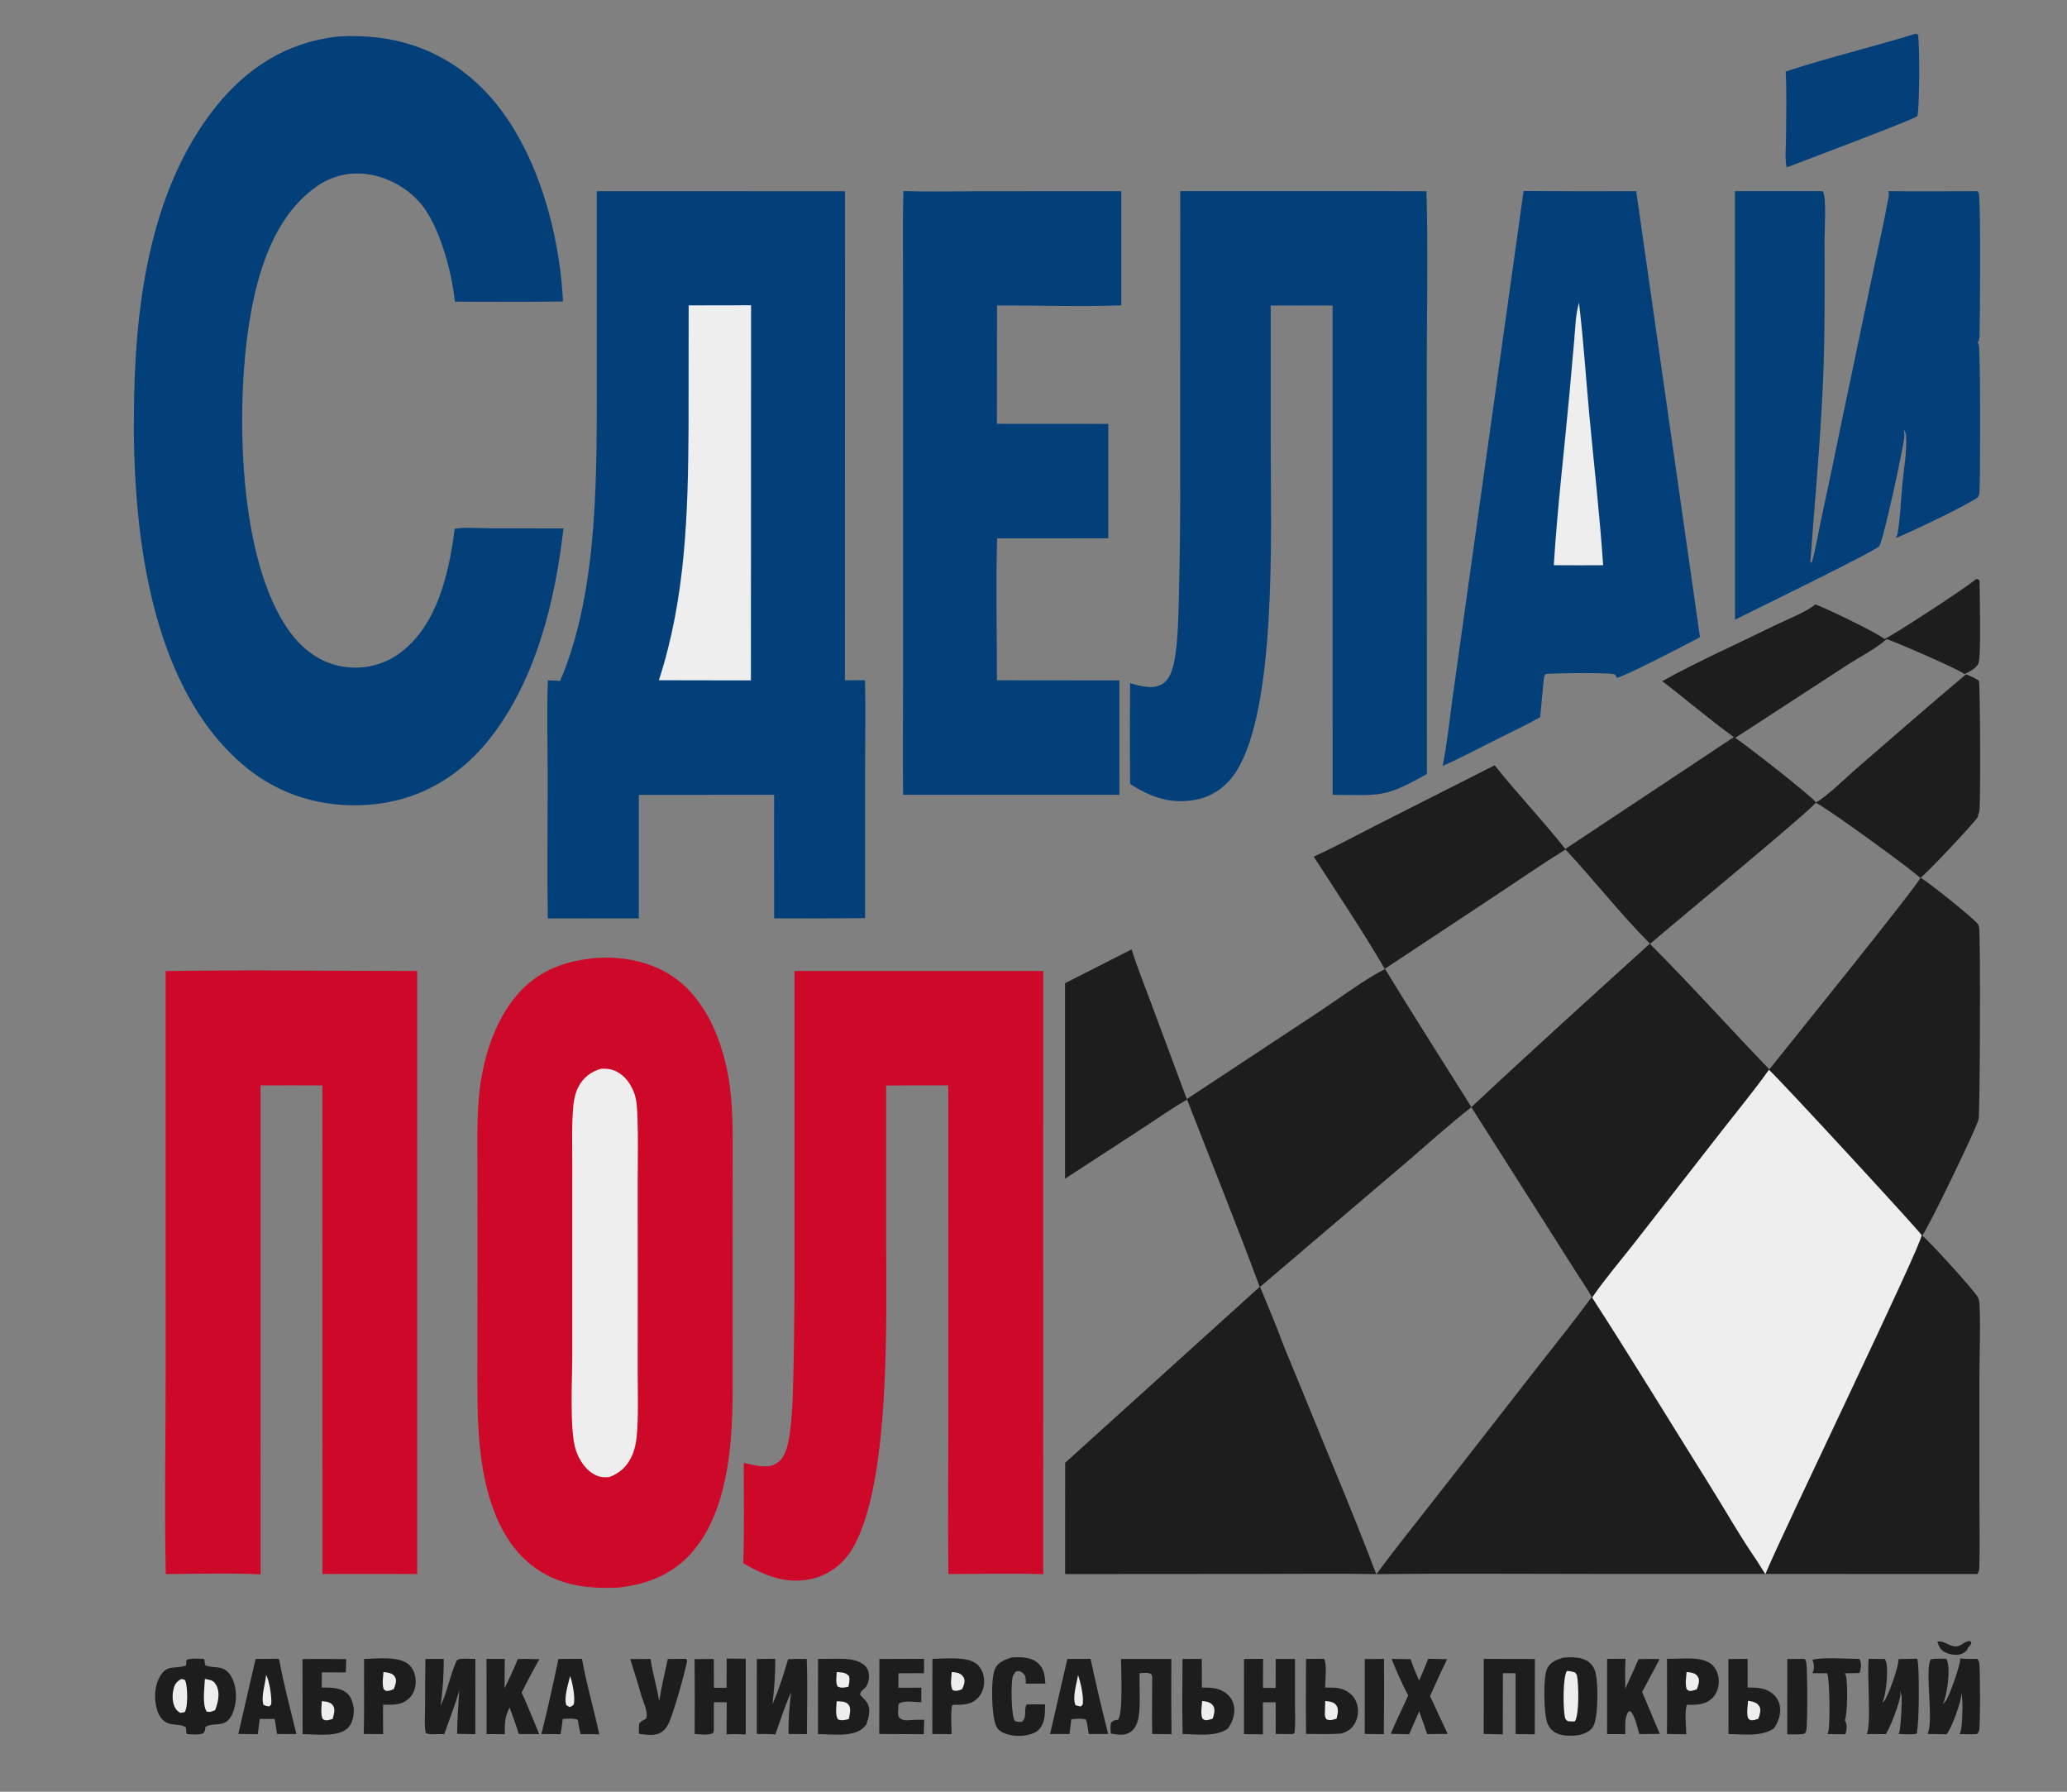
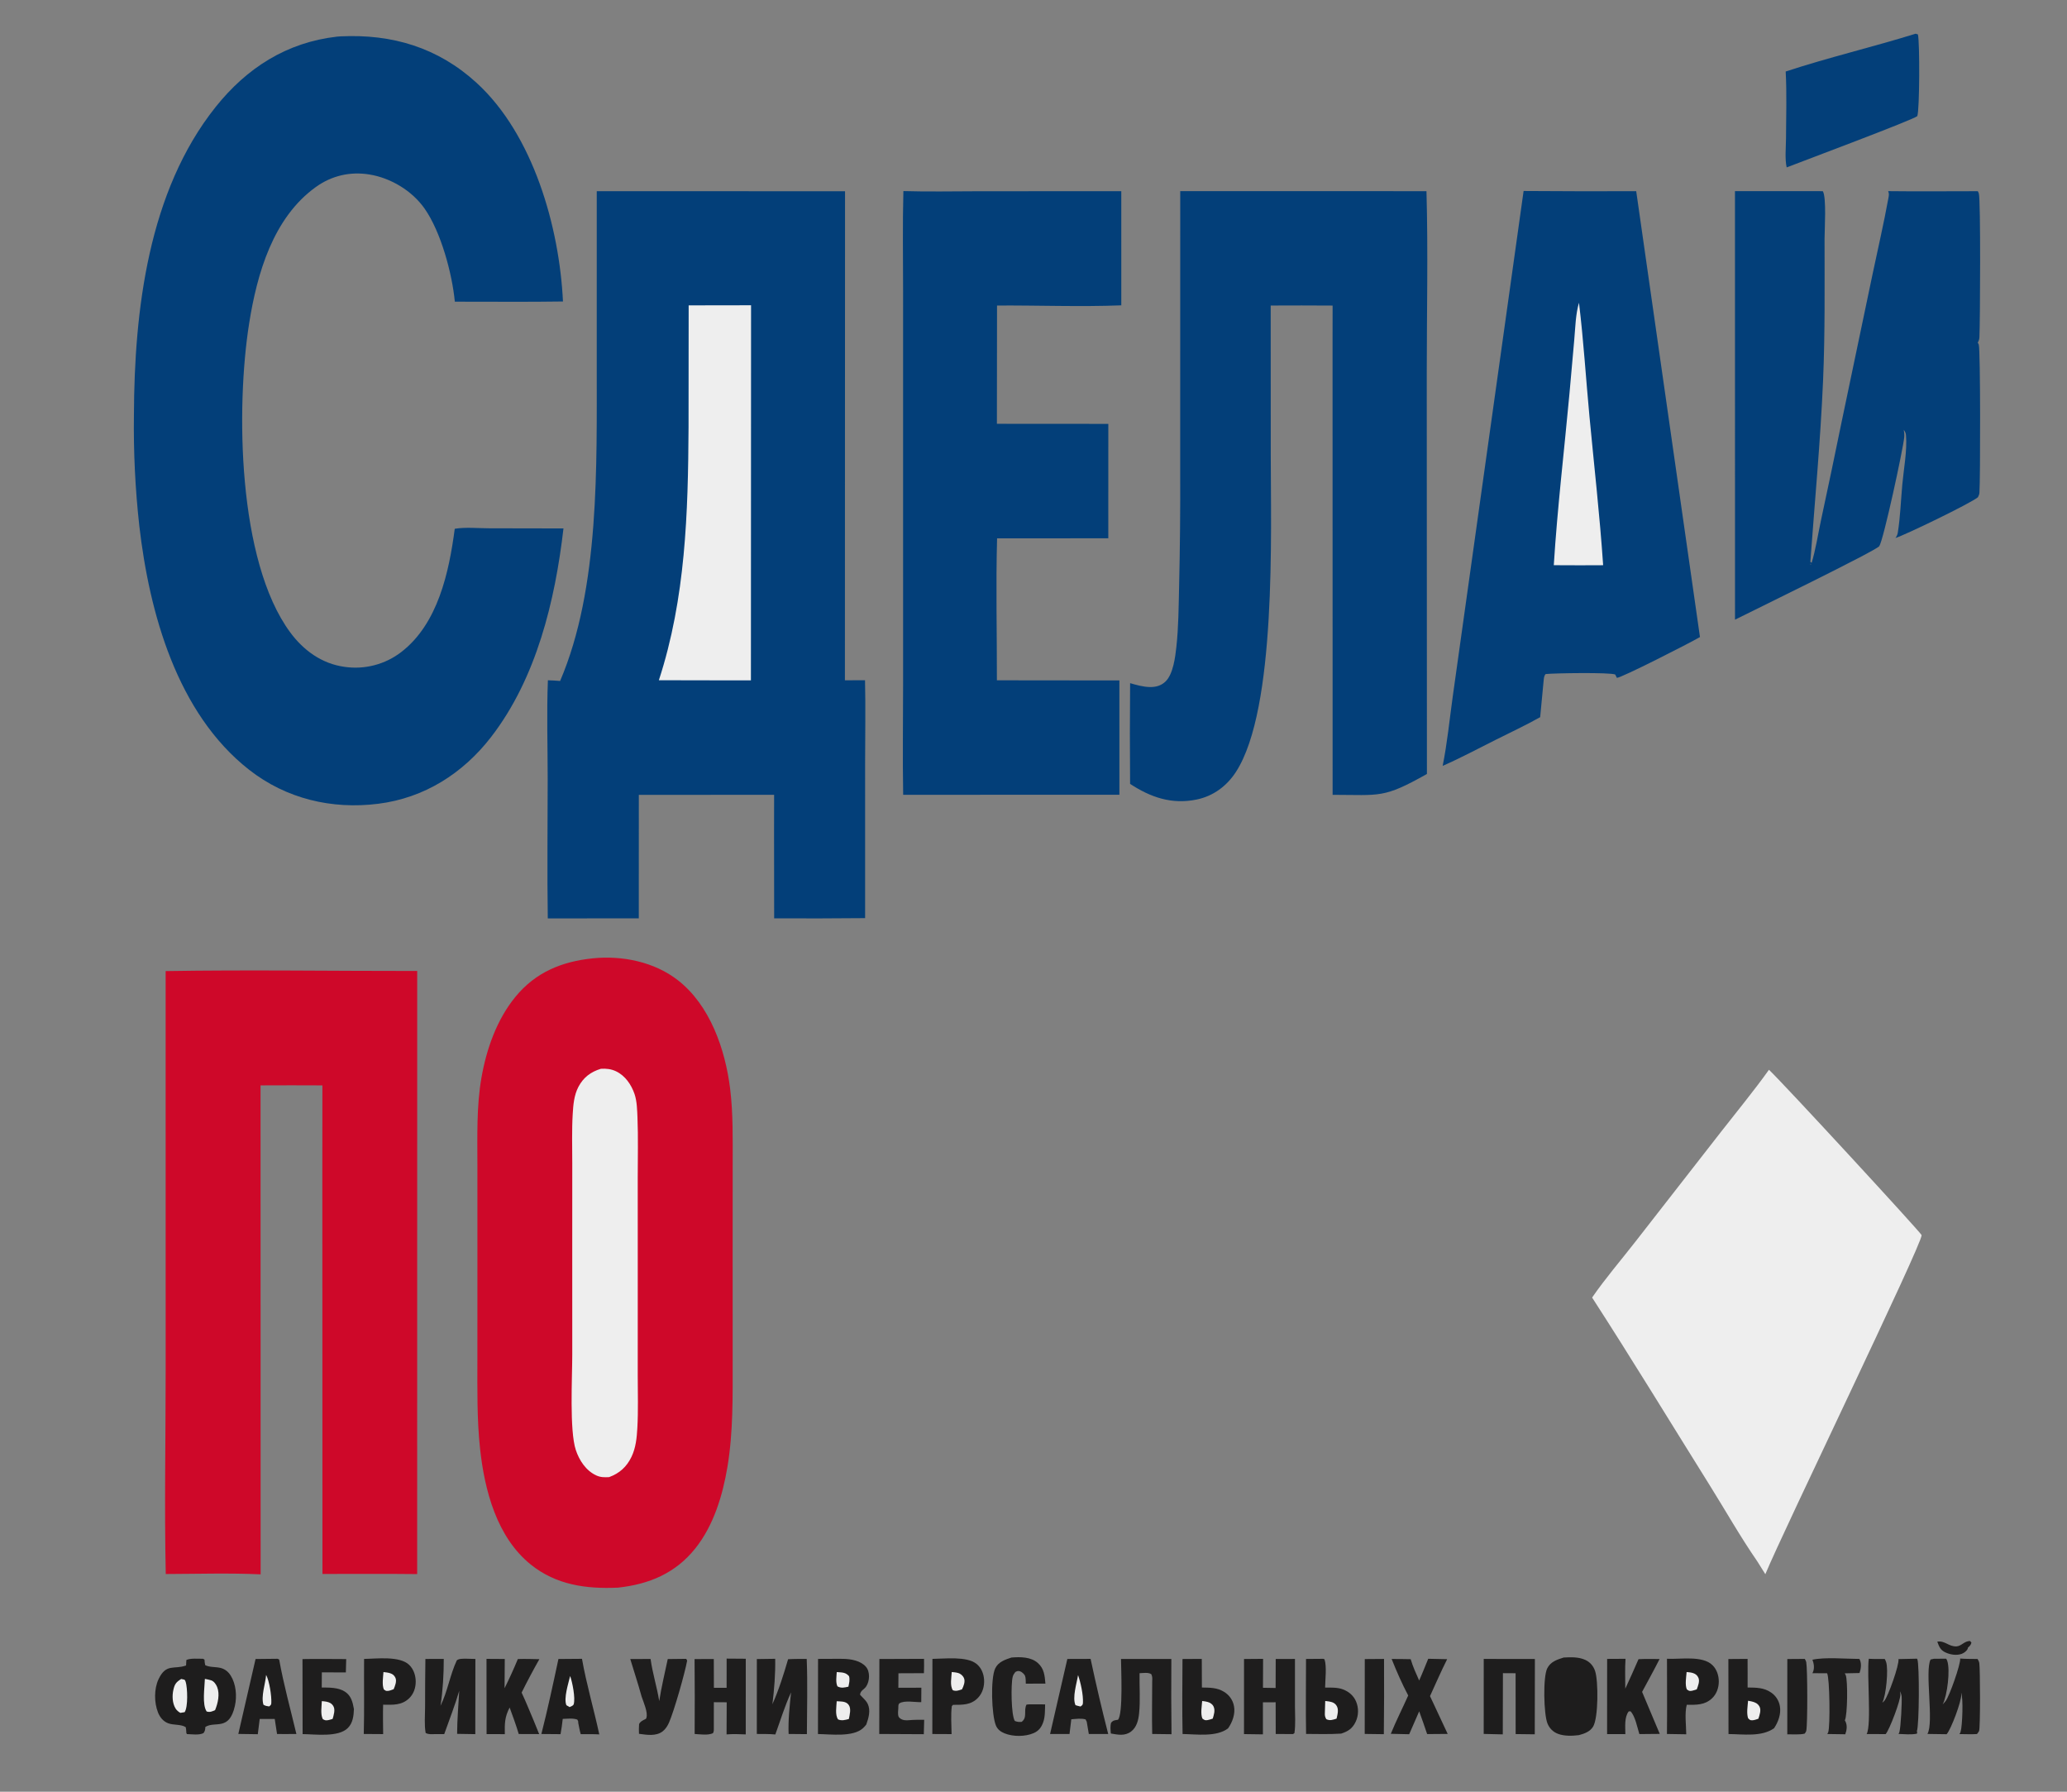
<svg xmlns="http://www.w3.org/2000/svg" width="360" height="312" viewBox="0 0 360 312" fill="none">
  <rect x="0" y="0" width="360" height="312" fill="#808080" stroke="none" />
  <mask id="mask0_125_2" style="mask-type:luminance" maskUnits="userSpaceOnUse" x="0" y="0" width="360" height="312">
    <path d="M360 0H0V311.538H360V0Z" fill="white" />
  </mask>
  <g mask="url(#mask0_125_2)">
    <path d="M337.409 285.867C338.706 285.637 339.419 286.757 340.737 286.691C341.652 286.646 342.134 285.714 343.133 285.766L343.357 286.047C343.213 286.505 343.083 286.595 342.742 286.92C342.734 286.97 342.733 287.021 342.716 287.069C342.577 287.475 342.047 287.854 341.655 287.994C340.739 288.32 339.674 288.135 338.813 287.737C337.958 287.343 337.712 286.71 337.409 285.867Z" fill="#1E1D1D" />
    <path d="M237.697 288.901L241.051 288.876C241.076 293.245 241.064 297.613 241.018 301.981L237.688 301.937L237.697 288.901Z" fill="#1E1D1D" />
    <path d="M311.29 288.893L314.331 288.872C314.444 289.069 314.542 289.239 314.587 289.466C314.811 290.594 314.832 300.265 314.594 301.367C314.548 301.58 314.434 301.72 314.306 301.888C313.417 302.102 312.212 301.988 311.284 302.004L311.29 288.893Z" fill="#1E1D1D" />
    <path d="M315.666 289.012C317.848 288.534 321.503 288.87 323.839 288.877C323.875 288.948 323.915 289.017 323.945 289.09C324.235 289.79 324.11 290.641 323.862 291.331L321.285 291.386C321.34 291.476 321.429 291.611 321.468 291.718C321.835 292.716 321.776 298.68 321.308 299.569C321.352 299.652 321.402 299.731 321.44 299.817C321.754 300.525 321.64 301.293 321.382 301.996L318.244 301.951C318.294 301.868 318.375 301.743 318.411 301.644C318.77 300.636 318.679 292.194 318.217 291.367L315.651 291.363C315.687 291.291 315.729 291.222 315.76 291.148C316.047 290.46 315.92 289.684 315.666 289.012Z" fill="#1E1D1D" />
    <path d="M119.507 288.86C119.56 288.896 119.648 289.115 119.677 289.176C119.269 291.396 117.415 297.909 116.527 299.945C116.277 300.519 115.926 301.083 115.428 301.475C114.272 302.386 112.637 302.093 111.289 301.914C111.267 301.339 111.261 300.787 111.307 300.213C111.541 299.763 111.87 299.631 112.301 299.407C112.487 299.309 112.496 299.352 112.569 299.157C112.91 298.243 112.055 296.365 111.745 295.425C111.145 293.236 110.428 291.067 109.771 288.894L113.309 288.884C113.64 291.33 114.421 293.765 114.815 296.22C115.192 293.768 115.79 291.327 116.299 288.898L119.507 288.86Z" fill="#1E1D1D" />
    <path d="M153.158 288.888L160.935 288.859C160.963 289.69 160.93 290.525 160.917 291.357L156.479 291.376L156.463 293.898L160.469 293.887L160.451 296.405C159.437 296.436 157.477 296.038 156.636 296.62C156.414 296.774 156.47 297.221 156.452 297.477C156.436 297.828 156.381 298.272 156.429 298.621C156.47 298.916 156.535 299.041 156.761 299.22C157.219 299.581 157.794 299.595 158.349 299.542C159.22 299.459 160.088 299.472 160.961 299.472L160.896 301.983L153.136 301.945L153.158 288.888Z" fill="#1E1D1D" />
    <path d="M248.747 288.849L252.046 288.919C250.983 291.026 250.04 293.205 249.058 295.351L252.137 301.934L248.559 301.962C248.13 300.632 247.637 299.317 247.174 297.998L245.431 301.99L242.23 301.916C243.146 299.667 244.268 297.465 245.262 295.244C244.186 293.206 243.225 291.028 242.377 288.885C243.48 288.873 244.587 288.906 245.691 288.919C246.067 290.205 246.625 291.411 247.167 292.634C247.731 291.392 248.224 290.109 248.747 288.849Z" fill="#1E1D1D" />
    <path d="M176.161 288.633C177.686 288.509 179.526 288.504 180.74 289.57C181.861 290.554 181.956 291.789 182.075 293.173L178.662 293.183C178.645 292.767 178.667 292.192 178.522 291.807C178.424 291.548 177.98 291.147 177.712 291.052C177.304 290.907 177.196 290.979 176.835 291.152C176.618 291.431 176.455 291.671 176.37 292.018C176.059 293.297 176.095 298.664 176.75 299.681C177.199 299.852 177.448 299.87 177.928 299.838C178.985 299.083 178.238 297.819 178.787 296.827L179.253 296.781L182.024 296.79C181.989 297.793 182.035 298.916 181.7 299.874C181.382 300.785 180.916 301.411 180.012 301.799C178.551 302.428 176.464 302.435 174.983 301.843C174.299 301.57 173.74 301.16 173.453 300.467C172.695 298.637 172.495 292.3 173.329 290.534C173.868 289.392 175.05 288.998 176.161 288.633Z" fill="#1E1D1D" />
    <path d="M63.411 288.874C65.554 288.847 69.647 288.304 71.289 289.936C72.049 290.69 72.401 291.769 72.404 292.824C72.407 293.892 72.051 294.964 71.271 295.719C69.964 296.985 68.405 296.868 66.728 296.845C66.672 298.547 66.723 300.264 66.733 301.967L63.357 301.944C63.469 297.593 63.376 293.228 63.411 288.874Z" fill="#1E1D1D" />
    <path d="M66.785 291.16C67.173 291.204 67.572 291.246 67.946 291.365C68.384 291.503 68.686 291.745 68.876 292.174C69.137 292.764 68.794 293.605 68.562 294.147C68.25 294.263 67.919 294.407 67.587 294.442C67.19 294.483 67.147 294.401 66.843 294.172C66.508 293.316 66.728 292.077 66.785 291.16Z" fill="#EEEEEE" />
    <path d="M162.398 288.868C164.496 288.851 168.332 288.367 170.054 289.722C170.904 290.391 171.326 291.427 171.394 292.486C171.466 293.615 171.143 294.795 170.351 295.628C169.111 296.935 167.644 296.86 165.986 296.871L165.774 297.086C165.575 298.672 165.716 300.368 165.734 301.967L162.38 301.951L162.398 288.868Z" fill="#1E1D1D" />
    <path d="M165.76 291.156C166.115 291.191 166.488 291.218 166.833 291.315C167.325 291.454 167.704 291.775 167.902 292.248C168.141 292.82 167.816 293.671 167.539 294.176C166.954 294.361 166.528 294.55 165.949 294.325C165.413 293.523 165.711 292.093 165.76 291.156Z" fill="#EEEEEE" />
    <path d="M290.331 288.847C292.615 288.974 296.508 288.227 298.267 289.972C299.023 290.723 299.361 291.797 299.354 292.844C299.346 293.903 298.978 294.959 298.207 295.707C296.933 296.942 295.419 296.872 293.774 296.861C293.384 298.32 293.672 300.472 293.686 301.998L290.325 301.945C290.373 297.58 290.333 293.212 290.331 288.847Z" fill="#1E1D1D" />
    <path d="M293.749 291.157C294.129 291.191 294.518 291.224 294.883 291.344C295.328 291.489 295.629 291.746 295.813 292.179C296.07 292.785 295.723 293.61 295.515 294.176C295.245 294.263 294.968 294.364 294.69 294.42C294.248 294.509 294.134 294.436 293.783 294.173C293.439 293.334 293.684 292.061 293.749 291.157Z" fill="#EEEEEE" />
    <path d="M301.023 288.893L304.367 288.868C304.388 290.528 304.371 292.191 304.373 293.851C305.869 293.876 307.204 293.846 308.49 294.742C308.59 294.811 308.685 294.884 308.777 294.963C308.869 295.041 308.957 295.123 309.041 295.21C309.124 295.297 309.203 295.388 309.278 295.483C309.352 295.578 309.421 295.676 309.486 295.778C309.55 295.88 309.609 295.985 309.663 296.092C309.718 296.2 309.766 296.31 309.809 296.423C309.852 296.536 309.889 296.65 309.92 296.766C309.951 296.883 309.977 297 309.997 297.119C310.225 298.453 309.713 299.851 308.982 300.944C306.785 302.491 303.622 301.974 301.046 301.957L301.023 288.893Z" fill="#1E1D1D" />
    <path d="M304.453 296.157C304.663 296.193 304.869 296.229 305.075 296.278C305.667 296.419 306.144 296.623 306.447 297.18C306.777 297.79 306.446 298.698 306.248 299.293C305.912 299.402 305.544 299.551 305.187 299.56C304.774 299.571 304.74 299.47 304.457 299.199C304.162 298.299 304.383 297.101 304.453 296.157Z" fill="#EEEEEE" />
    <path d="M230.465 288.855L230.678 288.934C231.103 290.158 230.802 292.519 230.788 293.868C231.786 293.861 232.98 293.819 233.92 294.187C234.949 294.589 235.765 295.287 236.192 296.315C236.25 296.454 236.299 296.595 236.342 296.74C236.384 296.883 236.42 297.029 236.447 297.177C236.474 297.324 236.494 297.473 236.506 297.622C236.519 297.772 236.523 297.922 236.519 298.072C236.516 298.222 236.505 298.371 236.486 298.52C236.467 298.669 236.441 298.816 236.407 298.963C236.373 299.109 236.332 299.253 236.283 299.395C236.234 299.536 236.178 299.675 236.114 299.812C235.55 300.998 234.798 301.487 233.582 301.881C231.55 302.005 229.509 301.952 227.475 301.936C227.396 297.589 227.465 293.228 227.464 288.88L230.465 288.855Z" fill="#1E1D1D" />
    <path d="M230.808 296.201C230.876 296.208 230.943 296.213 231.01 296.221C231.659 296.299 232.327 296.372 232.736 296.948C233.228 297.64 232.951 298.519 232.782 299.274C232.134 299.473 231.621 299.684 230.991 299.363C230.76 298.954 230.727 298.73 230.745 298.264L230.808 296.201Z" fill="#EEEEEE" />
    <path d="M205.95 288.889L209.309 288.869L209.329 293.855C210.713 293.879 211.954 293.852 213.181 294.601C214.107 295.167 214.728 296.049 214.924 297.117C215.169 298.453 214.642 299.89 213.886 300.968C211.856 302.509 208.391 301.987 205.965 301.95C205.876 297.603 205.926 293.238 205.95 288.889Z" fill="#1E1D1D" />
    <path d="M209.375 296.204C209.699 296.238 210.018 296.276 210.332 296.367C210.774 296.494 211.166 296.743 211.365 297.172C211.676 297.839 211.418 298.618 211.213 299.274C210.924 299.365 210.624 299.472 210.326 299.526C209.882 299.607 209.75 299.516 209.408 299.248C209.07 298.398 209.311 297.118 209.375 296.204Z" fill="#EEEEEE" />
    <path d="M185.895 288.88L189.944 288.867C190.873 293.234 191.903 297.624 193.011 301.949L189.637 301.953L189.273 299.817L189.069 299.405C188.276 299.182 187.397 299.329 186.583 299.386L186.274 301.947H182.888L185.895 288.88Z" fill="#1E1D1D" />
    <path d="M187.761 291.688C188.217 293 188.686 295.134 188.61 296.514C188.587 296.917 188.492 296.925 188.193 297.162C187.891 297.102 187.604 297.017 187.311 296.926C186.727 295.585 187.535 293.112 187.761 291.688Z" fill="#EEEEEE" />
    <path d="M97.261 288.887L101.361 288.855C102.135 293.257 103.435 297.637 104.374 302.016C103.302 301.955 102.219 301.981 101.145 301.981C100.952 301.345 100.847 300.669 100.711 300.018C100.71 299.684 100.696 299.705 100.548 299.438C99.764 299.159 98.832 299.294 98.008 299.321C97.926 300.215 97.777 301.093 97.628 301.977L94.289 301.95C95.39 297.633 96.331 293.245 97.261 288.887Z" fill="#1E1D1D" />
    <path d="M99.298 291.845C99.683 292.887 100.247 295.716 99.917 296.767C99.832 297.039 99.443 297.139 99.198 297.261L98.645 296.931C98.145 295.721 98.998 293.124 99.298 291.845Z" fill="#EEEEEE" />
    <path d="M48.176 288.849C48.391 288.833 48.435 288.889 48.622 288.984C49.4 293.325 50.601 297.653 51.621 301.947C50.499 301.964 49.374 301.951 48.251 301.952L47.851 299.332H45.232L44.899 301.985L41.509 301.937L44.511 288.889L48.176 288.849Z" fill="#1E1D1D" />
    <path d="M46.348 291.655C46.919 292.714 47.312 295.323 47.256 296.51C47.237 296.901 47.157 296.914 46.873 297.149C46.485 297.092 46.228 297.06 45.886 296.851C45.427 295.367 46.224 293.223 46.348 291.655Z" fill="#EEEEEE" />
    <path d="M84.731 288.865L87.915 288.885L87.877 293.978C88.708 292.303 89.479 290.624 90.191 288.895C91.437 288.848 92.692 288.899 93.939 288.919C92.855 290.831 91.825 292.772 90.847 294.741C91.621 296.371 92.287 298.073 92.999 299.732L93.901 301.964L90.347 301.952C89.885 300.389 89.317 298.865 88.76 297.334C87.893 299.019 87.892 300.09 87.922 301.975L84.746 301.967L84.731 288.865Z" fill="#1E1D1D" />
    <path d="M279.908 288.871L283.108 288.853C282.99 290.563 283.074 292.34 283.068 294.058C283.86 292.356 284.628 290.644 285.373 288.921C286.591 288.852 287.822 288.888 289.042 288.893C288.071 290.82 287.016 292.711 285.996 294.612L288.017 299.42L289.075 301.93L285.52 301.963C285.158 300.805 284.8 298.844 283.981 297.994L283.662 298.017C282.871 299.052 283.085 300.719 283.079 301.973L279.899 301.967L279.908 288.871Z" fill="#1E1D1D" />
    <path d="M216.666 288.888L219.986 288.861L219.966 293.898L222.169 293.934L222.186 288.887L225.537 288.877L225.538 297.134C225.54 298.657 225.666 300.29 225.446 301.797L225.195 301.959L222.187 301.948L222.175 296.423L219.957 296.433L219.956 302.011C218.858 301.982 217.76 301.967 216.661 301.965L216.666 288.888Z" fill="#1E1D1D" />
    <path d="M52.683 288.902C55.218 288.853 57.761 288.896 60.297 288.901L60.236 291.226L56.054 291.216L56.035 293.853C57.35 293.859 58.932 293.834 60.074 294.573C61.169 295.282 61.427 296.41 61.641 297.601C61.599 298.793 61.462 300.029 60.573 300.912C58.907 302.563 54.906 301.985 52.705 301.966L52.683 288.902Z" fill="#1E1D1D" />
    <path d="M56.047 296.229C56.326 296.248 56.602 296.267 56.877 296.325C57.399 296.436 57.78 296.627 58.063 297.104C58.43 297.723 58.111 298.682 57.935 299.317C57.688 299.396 57.432 299.485 57.177 299.532C56.752 299.61 56.577 299.575 56.217 299.352C55.789 298.49 56.023 297.185 56.047 296.229Z" fill="#EEEEEE" />
    <path d="M258.413 288.875L267.325 288.888L267.304 302.002L263.973 301.961L263.968 294.606L263.965 291.367L261.759 291.354L261.733 302.013L258.411 301.936L258.413 288.875Z" fill="#1E1D1D" />
    <path d="M126.556 288.819C127.666 288.841 128.777 288.837 129.888 288.843L129.886 302.018C128.762 301.968 127.665 301.932 126.542 302.017L126.567 296.426L124.327 296.413L124.323 301.069C124.333 301.375 124.309 301.532 124.175 301.808C123.272 302.218 121.96 301.994 120.984 301.945C121.013 297.598 121.009 293.25 120.97 288.903L124.32 288.888L124.336 293.904L126.55 293.902L126.556 288.819Z" fill="#1E1D1D" />
    <path d="M195.239 288.879L204.009 288.883C203.974 293.25 203.984 297.618 204.038 301.986L200.674 301.943C200.605 298.884 200.671 295.807 200.674 292.746C200.697 292.286 200.721 291.964 200.518 291.533C199.98 291.179 199.099 291.338 198.47 291.363C198.428 293.69 198.628 296.065 198.39 298.382C198.272 299.533 197.971 300.781 196.998 301.516C195.901 302.343 194.712 302.071 193.467 301.861C193.419 301.211 193.335 300.602 193.519 299.967C193.93 299.53 194.134 299.573 194.713 299.47C195.634 298.457 195.245 290.487 195.239 288.879Z" fill="#1E1D1D" />
    <path d="M131.816 288.897L135.013 288.853C135.058 291.537 134.853 294.101 134.527 296.762C135.632 294.301 136.506 291.519 137.258 288.928C138.336 288.858 139.421 288.879 140.502 288.878C140.677 293.223 140.542 297.624 140.534 301.973L137.35 301.943C137.255 299.519 137.523 297.112 137.776 294.706C136.69 297.036 135.916 299.611 135.036 302.029C133.974 301.928 132.878 301.959 131.81 301.942L131.816 288.897Z" fill="#1E1D1D" />
    <path d="M330.648 288.903L333.878 288.832C333.898 288.869 333.921 288.904 333.937 288.943C334.307 289.819 334.278 300.445 333.851 301.467C333.936 301.741 333.929 301.598 333.854 301.896C332.831 302.098 331.692 301.972 330.65 301.937C330.736 301.804 330.765 301.776 330.813 301.6C331.06 300.697 331.271 296.402 331.201 295.441C331.176 295.108 331.05 294.787 330.899 294.492C330.925 294.667 330.956 294.842 330.974 295.018C331.071 296.006 329.06 301.26 328.416 301.967L325.108 301.956C325.991 300.309 325.107 291.49 325.478 288.848C326.392 288.909 327.337 288.871 328.255 288.882C328.35 289.045 328.424 289.212 328.488 289.39C328.939 290.66 328.485 295.297 327.831 296.498C327.981 296.376 328.066 296.316 328.197 296.158C328.852 295.368 330.816 289.887 330.648 288.903Z" fill="#1E1D1D" />
    <path d="M80.997 288.831L82.796 288.88L82.781 301.974L79.614 301.923C79.622 299.397 79.844 296.936 79.985 294.419C79.24 296.963 78.257 299.466 77.37 301.966L75.732 301.968C75.161 301.979 74.649 302.045 74.134 301.768C73.881 300.345 74.031 298.746 74.034 297.294C74.032 294.489 74.05 291.684 74.089 288.88L77.289 288.873C77.288 291.645 77.135 294.292 76.723 297.034C77.963 294.524 78.371 291.66 79.561 289.124C79.945 288.806 80.519 288.86 80.997 288.831Z" fill="#1E1D1D" />
    <path d="M341.396 288.81C342.397 288.887 343.42 288.868 344.424 288.885C344.563 289.128 344.689 289.347 344.729 289.628C344.877 290.665 344.922 300.98 344.678 301.454C344.584 301.637 344.439 301.788 344.319 301.955C343.321 302.026 342.271 301.962 341.267 301.963C341.381 301.785 341.398 301.779 341.472 301.544C341.775 300.587 341.971 295.552 341.552 294.757C341.562 294.86 341.577 294.963 341.583 295.067C341.645 296.222 339.799 301.156 339.034 301.987L335.691 301.939C336.86 299.987 335.194 290.968 336.244 288.975L336.814 288.848L338.952 288.832C339.056 289.002 339.065 289.002 339.142 289.219C339.689 290.773 339.155 295.247 338.348 296.792C338.523 296.604 338.703 296.415 338.862 296.213C339.509 295.391 341.496 289.786 341.396 288.81Z" fill="#1E1D1D" />
    <path d="M142.476 288.87C143.942 288.891 145.409 288.831 146.875 288.862C148.216 288.89 149.865 289.172 150.799 290.224C151.571 291.095 151.484 292.712 150.87 293.654C150.497 294.225 149.858 294.354 149.789 295.111L150.258 295.605C150.586 295.946 150.92 296.266 151.125 296.7C151.671 297.859 151.279 299.167 150.876 300.302C150.695 300.523 150.51 300.746 150.298 300.938C148.553 302.525 144.679 301.981 142.461 301.955L142.476 288.87Z" fill="#1E1D1D" />
    <path d="M145.731 291.164L145.956 291.179C146.758 291.239 147.324 291.239 147.876 291.883C148.047 292.529 147.894 293.071 147.764 293.71C147.049 293.863 146.508 294.015 145.853 293.65C145.514 292.927 145.693 291.948 145.731 291.164Z" fill="#EEEEEE" />
    <path d="M145.724 296.242C145.888 296.248 146.053 296.256 146.218 296.266C146.831 296.304 147.441 296.348 147.828 296.904C148.276 297.55 147.981 298.636 147.841 299.337C147.168 299.51 146.615 299.686 145.962 299.407C145.408 298.603 145.686 297.189 145.724 296.242Z" fill="#EEEEEE" />
    <path d="M272.339 288.631C273.586 288.567 274.934 288.51 276.095 289.041C276.95 289.433 277.53 290.123 277.82 291.011C278.385 292.742 278.39 299.1 277.473 300.647C276.937 301.551 275.945 301.887 274.988 302.146C273.861 302.291 272.463 302.331 271.386 301.933C270.505 301.608 269.869 300.98 269.516 300.115C268.864 298.519 268.712 292.045 269.474 290.52C270.057 289.353 271.182 288.994 272.339 288.631Z" fill="#1E1D1D" />
-     <path d="M272.892 290.977C273.417 290.999 273.81 291.053 274.304 291.234C274.53 291.49 274.611 291.554 274.675 291.887C274.956 293.348 275.063 298.59 274.292 299.752C273.876 299.781 273.494 299.76 273.081 299.721C272.695 299.449 272.637 299.422 272.538 298.937C272.244 297.499 272.161 292.111 272.892 290.977Z" fill="#EEEEEE" />
    <path d="M35.338 288.847L35.614 288.985C35.633 289.322 35.661 289.628 35.738 289.957C36.479 290.342 37.498 290.243 38.316 290.421C39.143 290.6 39.751 291.085 40.193 291.795C41.113 293.275 41.287 295.354 40.914 297.039C39.927 301.499 37.487 299.644 35.767 300.718C35.736 301.165 35.723 301.427 35.434 301.797C34.623 302.187 33.453 301.985 32.561 301.963C32.414 301.715 32.459 301.852 32.443 301.512C32.43 301.25 32.403 301.016 32.35 300.758C31.495 300.212 30.24 300.443 29.286 300.078C28.429 299.75 27.857 299.043 27.524 298.212C26.837 296.497 26.82 294.091 27.61 292.411C28.932 289.599 30.334 290.767 32.406 290.017C32.416 289.696 32.434 289.379 32.461 289.059C33.178 288.72 34.521 288.856 35.338 288.847Z" fill="#1E1D1D" />
    <path d="M31.564 292.364L32.141 292.496C32.247 292.651 32.284 292.684 32.346 292.89C32.652 293.912 32.779 297.226 32.158 298.147L31.41 298.268C31.078 298.078 30.782 297.839 30.578 297.51C30.005 296.59 29.964 295.273 30.199 294.245C30.429 293.237 30.689 292.906 31.564 292.364Z" fill="#EEEEEE" />
    <path d="M35.682 292.351C36.04 292.421 36.408 292.486 36.756 292.596C37.265 292.758 37.63 293.296 37.821 293.769C38.315 294.998 37.951 296.612 37.461 297.79C36.91 298.036 36.572 298.201 35.989 298.025C35.172 296.795 35.642 293.866 35.682 292.351Z" fill="#EEEEEE" />
    <path d="M333.639 5.869L334.039 5.998C334.365 7.453 334.336 19.099 333.928 20.22C333.205 20.872 313.97 28.067 311.176 29.151C310.838 27.629 311.055 25.679 311.061 24.098C311.075 20.229 311.213 16.315 311.005 12.452C318.453 10 326.145 8.199 333.639 5.869Z" fill="#033F79" />
    <path d="M328.855 33.284C334.056 33.351 339.264 33.292 344.466 33.294C344.55 33.46 344.591 33.518 344.643 33.685C344.983 34.761 344.874 56.127 344.746 58.699C344.727 59.087 344.648 59.324 344.457 59.662C344.536 59.795 344.581 59.857 344.636 60.015C344.931 60.861 344.917 83.477 344.749 85.773C344.727 86.09 344.633 86.303 344.492 86.582C343.188 87.667 331.725 93.204 330.123 93.684C330.321 93.403 330.469 93.132 330.524 92.789C330.97 90.033 331.064 87.123 331.319 84.333C331.567 81.612 332.18 78.467 331.956 75.765C331.924 75.385 331.779 75.145 331.572 74.835C331.639 75.268 331.693 75.695 331.652 76.132C331.453 78.215 328.025 94.106 327.301 95.11C326.751 95.899 305.027 106.477 302.178 107.905L302.171 33.282L317.468 33.288C318.139 34.338 317.775 40.036 317.775 41.529C317.771 49.782 317.871 58.049 317.515 66.294C317.061 76.808 316.067 87.344 315.3 97.841L315.536 98.005L315.458 98.222L315.303 98.169L315.325 98.323L315.471 98.2C316.232 95.731 316.616 93.115 317.156 90.588C318.379 84.912 319.571 79.229 320.732 73.54L326.117 47.83C327.049 43.382 328.093 38.932 328.9 34.461C328.984 33.993 329.039 33.731 328.855 33.284Z" fill="#033F79" />
    <path d="M265.359 33.257C271.896 33.305 278.434 33.317 284.972 33.293L296.075 110.931C294.459 111.891 282.207 118.136 281.601 118.032L281.319 117.459C280.493 117.058 270.617 117.216 269.196 117.375C268.871 117.77 268.905 118.116 268.839 118.616C268.653 120.706 268.455 122.796 268.244 124.885C265.702 126.314 263.023 127.558 260.416 128.869C257.385 130.392 254.37 132.001 251.263 133.364C252.059 129.409 252.457 125.323 253.013 121.324L255.988 100.104L265.359 33.257Z" fill="#033F79" />
    <path d="M275.004 52.715C275.803 59.27 276.211 65.941 276.83 72.521C277.642 81.142 278.629 89.786 279.212 98.423L275.166 98.437L270.616 98.42C271.237 88.463 272.433 78.483 273.346 68.545L274.18 59.179C274.367 57.093 274.409 54.725 275.004 52.715Z" fill="#EEEEEE" />
    <path d="M157.339 33.273C161.696 33.407 166.093 33.301 170.454 33.301L195.29 33.291L195.291 53.17C188.111 53.45 180.842 53.156 173.648 53.2L173.626 73.799L193.03 73.812L193.027 93.736L173.658 93.745C173.432 101.963 173.639 110.24 173.625 118.465L194.958 118.488L194.961 138.392L157.301 138.402C157.187 131.982 157.289 125.541 157.289 119.119L157.287 81.828L157.288 50.756C157.288 44.933 157.184 39.093 157.339 33.273Z" fill="#033F79" />
    <path d="M205.556 33.283L248.443 33.289C248.734 43.836 248.491 54.452 248.491 65.006L248.52 134.775C240.91 139.064 240.428 138.419 232.096 138.409L232.085 59.217L232.094 53.209C228.5 53.184 224.905 53.182 221.311 53.202L221.322 79.162C221.325 92.749 222.349 123.444 215.268 134.402C213.67 136.875 211.321 138.627 208.412 139.227C204.088 140.119 200.417 138.856 196.823 136.502C196.773 130.655 196.773 124.808 196.826 118.96C197.916 119.278 199.076 119.603 200.217 119.636C201.279 119.666 202.267 119.402 203.031 118.635C204.33 117.332 204.684 114.445 204.878 112.694C205.264 109.204 205.273 105.661 205.36 102.154C205.516 95.428 205.579 88.702 205.548 81.974L205.556 33.283Z" fill="#033F79" />
    <path d="M28.85 169.098C43.439 168.859 58.071 169.093 72.664 169.079L72.656 274.101C67.159 274.036 61.658 274.082 56.161 274.079L56.141 205.084L56.151 189.003C52.559 188.984 48.968 188.983 45.377 189.002L45.393 274.145C39.911 273.896 34.356 274.075 28.869 274.089C28.62 262.362 28.854 250.585 28.853 238.851L28.85 169.098Z" fill="#CE0829" />
-     <path d="M138.375 169.087L181.698 169.084L181.696 274.116C176.203 273.959 170.674 274.076 165.178 274.09C165.069 265.186 165.171 256.268 165.171 247.362L165.169 194.905L165.151 188.991C161.548 188.978 157.945 188.991 154.342 189.03V215.942C154.339 229.365 155.142 258.178 148.554 269.516C147.008 272.178 144.703 274.074 141.697 274.853C137.207 276.018 133.285 274.448 129.454 272.215C129.659 266.399 129.532 260.548 129.533 254.728C130.686 254.987 131.886 255.318 133.072 255.346C134.167 255.371 135.143 255.079 135.913 254.275C137.177 252.954 137.521 250.104 137.712 248.357C138.11 244.712 138.133 240.999 138.219 237.335C138.346 230.751 138.397 224.167 138.373 217.582L138.375 169.087Z" fill="#CE0829" />
    <path d="M103.274 166.875C108.375 166.356 113.943 167.491 118.037 170.667C123.677 175.042 126.329 182.77 127.168 189.615C127.701 193.964 127.608 198.39 127.608 202.763L127.601 218.482L127.606 236.943C127.605 243.114 127.713 249.352 126.691 255.459C125.86 260.421 124.283 265.639 121.106 269.621C117.641 273.967 113.044 275.876 107.621 276.463C102.113 276.713 96.876 276.005 92.454 272.451C86.525 267.686 84.393 259.519 83.611 252.276C83.061 247.178 83.142 242.053 83.145 236.933L83.151 219.167L83.147 202.803C83.147 197.786 82.983 192.651 83.848 187.689C84.717 182.698 86.513 177.56 89.758 173.595C93.268 169.304 97.855 167.427 103.274 166.875Z" fill="#CE0829" />
    <path d="M104.652 186.112C105.577 186.054 106.449 186.148 107.294 186.551C108.891 187.315 109.947 188.865 110.511 190.498C110.938 191.737 110.973 193.302 111.026 194.601C111.166 198.069 111.069 201.574 111.071 205.046L111.075 223.817L111.072 239.548C111.071 242.574 111.175 245.64 111.004 248.66C110.906 250.389 110.741 252.107 109.984 253.686C109.153 255.419 107.89 256.563 106.083 257.218C105.259 257.261 104.597 257.267 103.83 256.912C102.051 256.086 100.892 254.311 100.289 252.503C99.163 249.124 99.67 239.911 99.668 235.858L99.665 217.146L99.669 202.561C99.67 199.718 99.576 196.836 99.746 193.999C99.842 192.383 99.974 190.724 100.735 189.268C101.601 187.612 102.893 186.645 104.652 186.112Z" fill="#EEEEEE" />
    <path d="M58.721 6.376C58.921 6.348 59.117 6.341 59.319 6.332C68.311 5.899 76.275 8.277 82.996 14.417C92.874 23.44 97.428 39.533 98.05 52.499C91.778 52.6 85.491 52.52 79.217 52.533C78.745 47.606 76.789 40.356 73.938 36.306C71.768 33.224 68.077 30.993 64.358 30.387C60.993 29.838 57.781 30.578 55.011 32.565C47.546 37.922 44.764 47.674 43.395 56.302C41.086 70.858 41.352 97.648 50.531 110.098C52.852 113.247 56.04 115.573 59.988 116.119C60.205 116.151 60.422 116.177 60.64 116.198C60.857 116.219 61.075 116.235 61.294 116.245C61.513 116.255 61.732 116.26 61.951 116.259C62.17 116.258 62.388 116.252 62.607 116.24C62.825 116.228 63.044 116.211 63.261 116.188C63.479 116.165 63.696 116.137 63.912 116.103C64.129 116.07 64.344 116.031 64.558 115.986C64.773 115.942 64.986 115.892 65.197 115.837C65.409 115.782 65.619 115.722 65.829 115.656C66.037 115.59 66.244 115.519 66.449 115.443C66.654 115.367 66.858 115.286 67.059 115.2C67.26 115.114 67.459 115.023 67.655 114.927C67.851 114.831 68.045 114.73 68.237 114.623C68.428 114.518 68.617 114.407 68.803 114.292C68.989 114.177 69.171 114.057 69.352 113.932C69.531 113.808 69.708 113.679 69.881 113.546C76.281 108.622 78.203 99.644 79.202 92.076C81.055 91.765 83.33 91.992 85.234 91.994L98.138 92.018C96.678 104.607 93.432 118.121 85.522 128.351C80.627 134.68 73.901 138.954 65.883 139.963C57.78 140.983 49.843 139.1 43.387 134.043C30.817 124.196 26.009 106.693 24.263 91.575C23.55 85.147 23.237 78.701 23.325 72.235C23.396 54.073 25.816 33.349 37.553 18.632C42.992 11.812 49.955 7.368 58.721 6.376Z" fill="#033F79" />
    <path d="M103.934 33.294L147.176 33.3L147.155 118.465L150.657 118.45C150.77 123.224 150.674 128.025 150.673 132.801L150.672 159.878C145.392 159.928 140.112 159.94 134.832 159.915L134.814 145.037L134.824 138.401L111.262 138.416L111.256 159.912L95.405 159.929C95.28 151.825 95.389 143.706 95.388 135.6C95.387 129.903 95.199 124.15 95.424 118.459C96.133 118.465 96.845 118.532 97.552 118.58C104.504 102.347 103.907 80.943 103.932 63.469L103.934 33.294Z" fill="#033F79" />
    <path d="M119.94 53.174L130.809 53.157L130.784 118.472L125.875 118.473L114.751 118.452C119.414 104.173 119.842 89.303 119.921 74.413L119.94 53.174Z" fill="#EEEEEE" />
-     <path d="M344.156 100.837C344.514 100.887 344.533 100.815 344.774 101.11C344.776 103.316 345.07 114.401 344.576 115.524C344.25 116.33 342.9 117.034 342.138 117.38C341.239 116.578 330.427 111.9 328.577 111.286C326.92 112.847 323.521 114.622 321.49 115.951L302.22 128.493C303.791 129.488 315.793 138.823 316.254 139.725C317.934 138.927 321.735 135.208 323.42 133.757C329.747 128.31 336.016 122.773 342.422 117.419C343.164 117.735 343.93 118.013 344.584 118.49C344.614 118.544 344.65 118.596 344.673 118.653C344.875 119.155 344.965 139.569 344.744 141.221C344.708 141.496 344.621 141.69 344.511 141.942C344.503 142.09 344.513 142.121 344.445 142.277C344.15 142.955 335.343 152.391 334.413 152.879C333.93 152.104 317.662 140.289 316.224 139.776C315.768 140.798 290.596 161.551 287.372 164.371C294.46 171.473 301.195 178.982 308.153 186.218C311.103 182.52 334.218 153.903 334.472 152.845C335.475 153.285 343.907 160.028 344.503 160.941C344.588 161.117 344.661 161.272 344.695 161.467C344.948 162.905 344.859 193.854 344.597 194.927C344.198 196.571 335.84 213.807 334.786 215.165C335.799 215.875 344.234 225.111 344.517 225.986C344.578 226.132 344.616 226.205 344.654 226.351C345.022 227.784 344.745 236.954 344.746 239.303V261.453C344.745 265.25 344.841 269.074 344.728 272.867C344.714 273.356 344.658 273.655 344.416 274.089L277.851 274.077C265.143 274.078 252.426 273.968 239.72 274.11C242.968 269.701 246.436 265.428 249.804 261.107L268.114 237.632C271.162 233.726 274.299 229.864 277.218 225.862C276.611 224.647 275.754 223.481 275.023 222.329L270.639 215.427L256.262 192.805C252.379 195.816 248.706 199.192 244.961 202.381L219.452 224.094C220.468 226.46 221.414 228.86 222.392 231.242C223.719 234.852 225.278 238.411 226.722 241.978C231.049 252.67 235.607 263.323 239.692 274.105C233.028 273.989 226.347 274.078 219.681 274.077L185.503 274.101L185.512 254.721L219.394 224.082C215.355 213.159 210.96 202.339 206.751 191.479C204.196 192.929 201.754 194.67 199.29 196.273L185.492 205.248V171.211L197.074 165.325C198.112 168.556 199.385 171.727 200.57 174.907L206.699 191.387L229.724 176.188C233.156 173.923 237.727 170.506 241.228 168.736C246.154 176.803 251.257 184.771 256.272 192.784C266.514 183.177 276.958 173.751 287.357 164.311C282.201 159.146 277.646 153.272 272.658 147.928C268.616 150.427 264.689 153.158 260.724 155.777L241.174 168.71C237.311 162.08 232.968 155.622 228.802 149.17C232.602 147.45 236.298 145.425 240.021 143.537L260.314 133.262C264.268 138.232 268.686 142.847 272.627 147.832L301.972 128.357C297.715 125.283 293.686 121.803 289.507 118.612C295.797 115.119 302.892 111.975 309.382 108.78C311.128 107.921 314.835 106.463 316.155 105.245C317.686 105.733 327.416 110.427 328.185 111.279C329.448 110.807 342.775 102.123 344.156 100.837Z" fill="#1E1D1D" />
    <path d="M308.09 186.285C310.399 188.417 334.473 214.547 334.682 215.077C334.783 216.619 310.53 266.673 307.462 274.122L306.046 271.866C303.112 267.622 300.513 263.022 297.776 258.642C290.963 247.743 284.269 236.742 277.29 225.948C279.595 222.61 282.312 219.448 284.812 216.242L299.787 197.033C302.562 193.472 305.469 189.956 308.09 186.285Z" fill="#EEEEEE" />
  </g>
</svg>